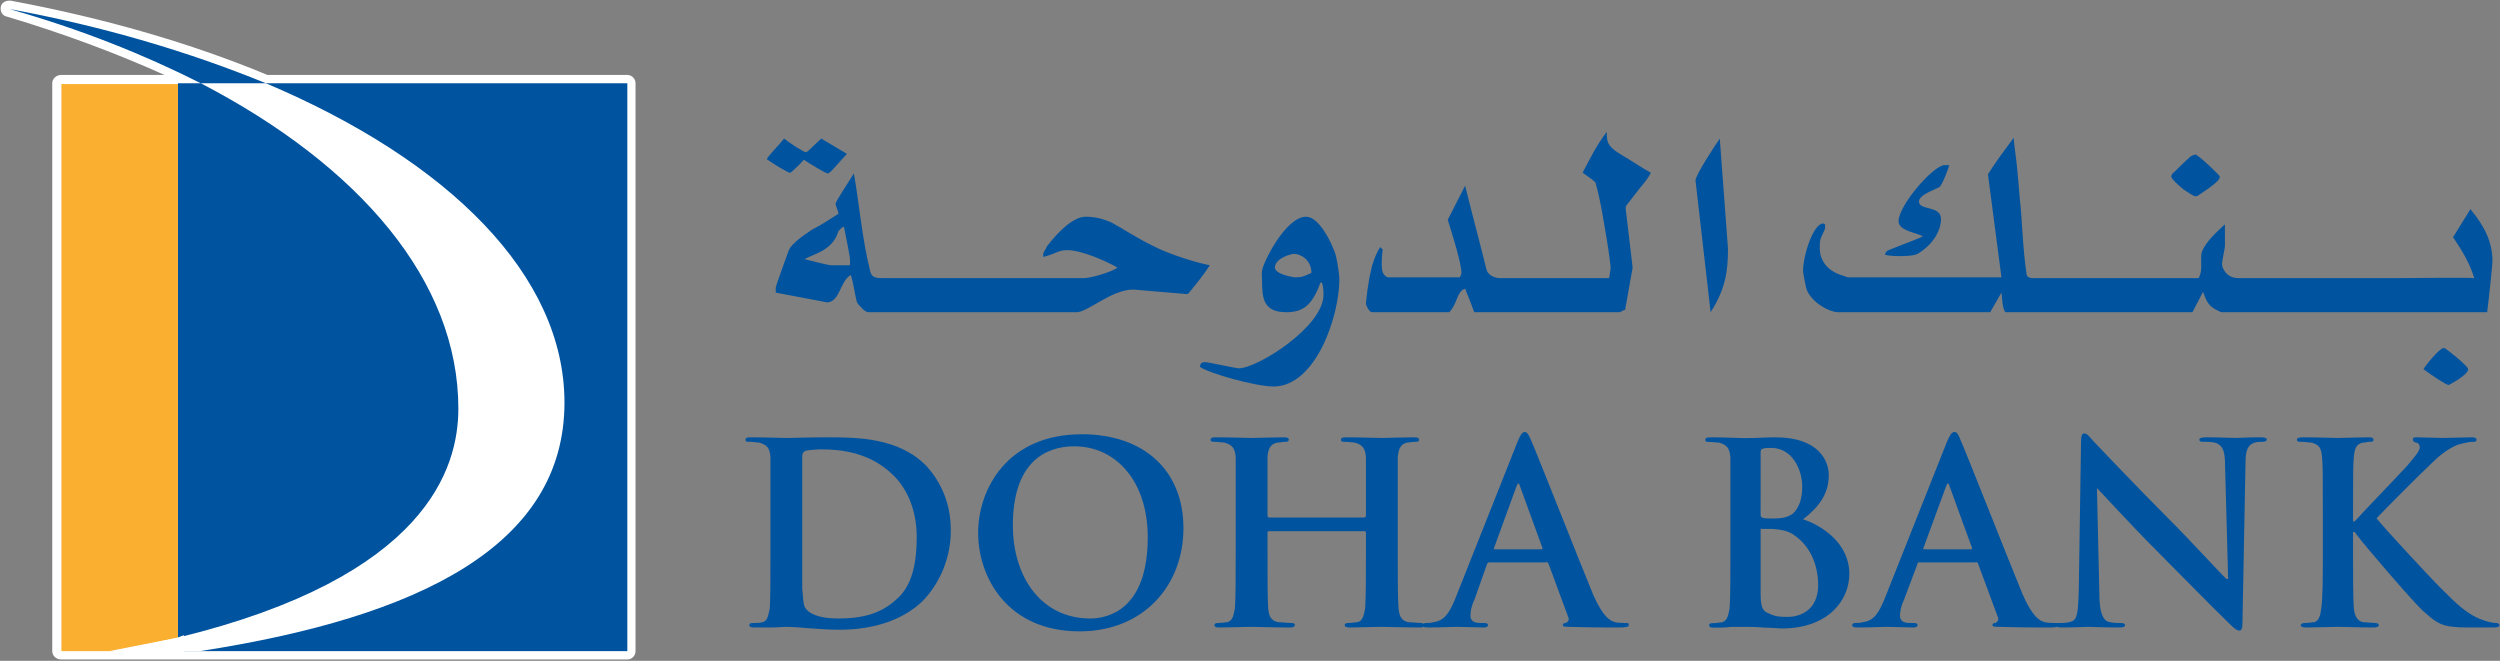
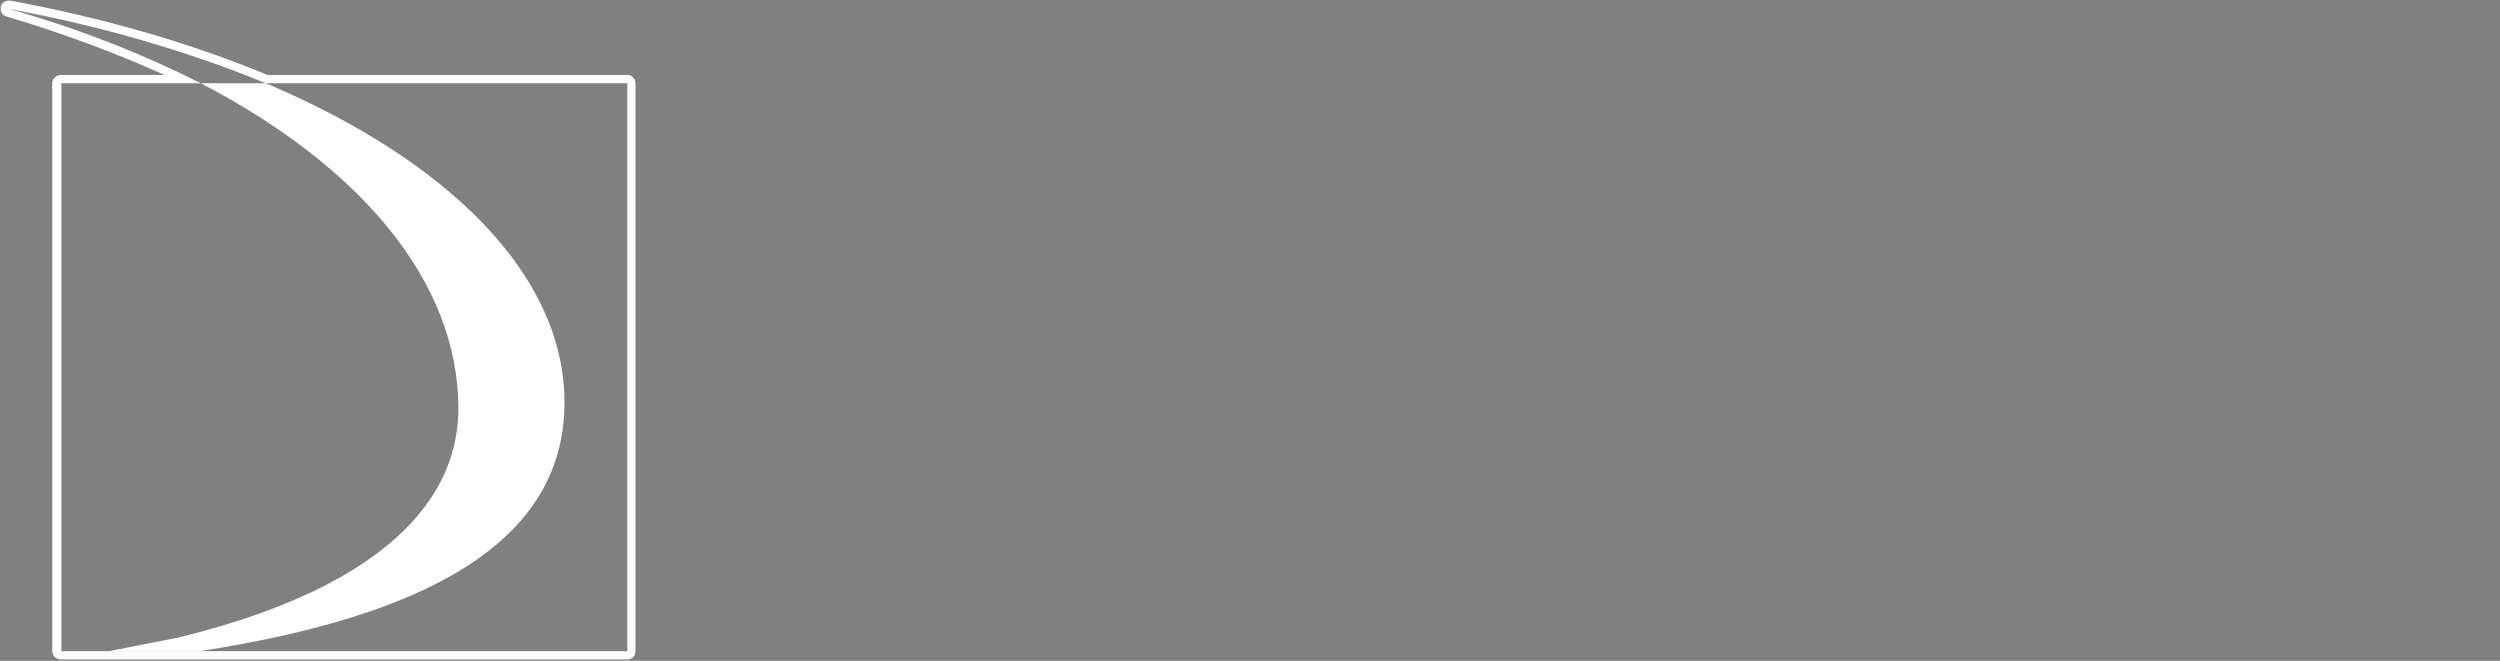
<svg xmlns="http://www.w3.org/2000/svg" version="1.2" viewBox="0 0 1555 411" width="1555" height="411">
  <rect x="0" y="0" width="1555" height="411" fill="#808080" stroke="none" />
  <title>Sustainability-Report-2021-V2-1-pdf-svg (1)-svg</title>
  <defs>
    <clipPath clipPathUnits="userSpaceOnUse" id="cp1">
      <path d="m-622-482.02h5612.14v7941.59h-5612.14z" />
    </clipPath>
  </defs>
  <style>
		.s0 { fill: #ffffff } 
		.s1 { fill: #00539f } 
		.s2 { fill: #fbaf31 } 
	</style>
  <g id="Clip-Path: Clip-Path: Page 1" clip-path="url(#cp1)">
    <g id="Clip-Path: Page 1">
      <g id="Page 1">
-         <path id="Path 367" class="s0" d="m38.2 407.4c-1.9 0-2.9-0.9-2.9-2.4v-352.7q0-2.8 2.9-2.8h75.4c-33-16.5-69.3-30.2-108.9-41.5-0.9-0.5-1.9-1.9-1.4-3.3 0-1 0.9-1.9 2.4-1.9q0 0 0.4 0c58.5 10.8 112.2 26.4 159.8 46.7h224.3c1.4 0 2.3 0.9 2.3 2.8v352.7c0 1.5-0.9 2.4-2.3 2.4z" />
        <path id="Path 368" fill-rule="evenodd" class="s0" d="m6.6 0.4c58.4 10.9 112.1 26.4 159.7 46.2h223.9c2.8 0 5.1 2.4 5.1 5.2v353.2c0 2.9-2.3 5.2-5.1 5.2h-352c-3.3 0-5.7-2.3-5.7-5.2v-353.2c0-2.8 2.4-5.2 5.7-5.2h64.1c-30.2-13.6-63.2-25.9-98.1-36.3-2.8-0.5-4.2-3.3-3.7-6.1 0.4-2.4 2.8-3.8 5.2-3.8q0.4 0 0.9 0zm118.3 51.4h-86.7v353.2h352v-353.2h-224.8c-47.1-19.3-100.8-35.4-159.7-46.2 43.8 12.3 83.8 28.3 119.2 46.2z" />
-         <path id="Path 369" class="s1" d="m165.4 51.8c-47.1-19.3-100.8-35.4-159.7-46.2 43.8 12.3 83.8 28.3 119.2 46.2h-10.4-3.8v344.8q1.9-1 3.8-1.5v9.9h275.7v-353.2z" />
-         <path id="Path 370" class="s2" d="m110.7 396.6v-344.3h-72.5v352.7h32q21.7-4.2 40.5-8.4z" />
-         <path id="Path 371" class="s1" d="m500 99.4c5.1 3.3 13.6 8.5 15 8.5 1.4 0 8.5-8.9 11.8-12.2l-16-9.5c-2.8 2.4-8.5 8.5-9.4 8.5-1.4 0-9.5-5.2-13.7-8.5-3.8 4.8-8.9 9.5-10.8 12.8 4.7 3.3 13.2 8.5 14.6 8.5 0.4 0 5.6-4.8 8.5-8.1z" />
        <path id="Path 371" class="s0" d="m285.1 254.1c0 36.8-19.3 104.7-174.4 142.5l-42.8 8.4h56.5c137.1-21.2 226.7-66 226.7-154.6 0-79.3-72.1-150.5-185.7-198.6h-40.5c98.9 51.4 160.2 123.1 160.2 202.3z" />
-         <path id="Path 372" fill-rule="evenodd" class="s1" d="m752.5 165c-3.3 5.2-8.5 11.8-13.2 17.4-0.4 0.5-0.4 0.5-1.4 0.5l-33-2.8c-13.6 0-28.2 14.1-35.3 14.1h-129.6c-0.9 0-1.9-0.9-2.8-1.4-1.4-1.4-3.8-3.7-4.3-5.2-1.4-5.2-1.8-10.8-3.7-16.5-6.6 3.3-6.6 16.5-14.6 17l-32.1-6.1v-2.9c0-1.4 5.2-15 8-23.1 1.9-5.1 11.3-10.8 14.6-13.2 5.7-2.8 11.3-6.6 16.5-9.9-0.4-1.9-1.9-5.2-1.9-6.1 0-1.4 7.6-12.7 11.4-18.9 3.3 18 5.1 41.1 10.3 61.3 1 3.8 4.3 3.8 8 3.8h124.9c4.2 0 18.4-4.2 20.7-6.6-6.6-3.8-22.1-10.8-31.1-10.8-6.1 0-7 2.3-15 4.2v-1.9c0-0.9 1.8-3.3 2.3-4.7 6.1-8 16-18.4 24-18.4 6.2 0 11.4 1.4 16.5 3.8 7.1 3.8 14.6 9 25 14.1 8 4.3 24 9.9 35.8 12.3zm-223.8-3.8c0-1.4-2.4-13.6-3.8-20.3-1.9 1-3.7 2.9-3.7 3.8-3.8 11.3-15.1 13.2-20.8 16.5 5.7 1.4 15.1 3.8 16.5 3.8h11.8zm263.4 79.2c-11.3 0-41-8.5-45.7-12.2 0-3.3 2.8-2.9 3.8-2.9 1.4 0 18.8 3.8 20.2 3.8 11.8 0 52.8-25.9 52.8-45.7 0-1.5 0-4.8-0.9-7.6h-1c-5.2 14.6-11.3 18.4-21.2 18.4-14.1 0-15.1-8.5-15.1-19.3 0-1.4-0.4-4.3 0-6.6 0.5-4.7 14.6-33.5 27.4-33.5 8 0 15.5 16 16.5 18.9 0.9 1.8 1.8 4.2 2.3 6.6 1 4.2 1.9 11.7 1.9 13.2 0 23.1-14.6 66.9-41 66.9zm23.6-70.7c0-8-6.6-11.8-10.9-11.8-1.9 0-11.8 2.8-11.8 8.5 0 4.2 11.4 6.1 12.8 6.1 3.7 0 5.2-0.5 9.9-2.8zm196.5-71.2c4.7 2.8 9.4 6.1 14.6 8.9-1 2.4-2.9 4.8-4.7 7.1-2.9 3.3-7.1 9-10.4 13.2-0.5 0.5-0.5 1-0.5 2.4l4.3 36.3-4.7 26.4c-1.5 0-2.4 1.4-3.8 1.4h-90c-1.9-5.2-3.8-9.9-5.7-14.6-5.2 1.4-4.7 9.4-9.9 14.6h-48c-1.9 0-3.8-4.7-3.8-5.2 0-0.9 1.4-14.6 3.3-21.2 0.5-3.3 2.8-9.9 5.6-14.1l1.5 1.4c-0.5 4.2-1 10.8 0 14.1 0.4 1.4 2.3 3.3 3.3 3.3h44.7c0.5-1.4 1-1.4 1-2.8 0-7.1-8-31.1-8.5-33l10.8-21.2c4.3 17.4 9.4 36.3 13.2 51.8 0.5 3.3 4.7 5.7 8.5 5.7h67.9c0.4-3.3 0.9-5.2 0.9-6.6 0-1.4-1.4-11.8-2.4-17.5-1.4-8-3.7-24-7-35.3-1-1.4-4.7-3.8-8-6.2 4.7-8.9 8-16 15-25.4 0 2.8 0 6.1 1.9 8.5 2.4 3.3 7.1 5.6 10.9 8zm51.8 95.7l-9.4-82c0-3.3 12.7-22.7 15.1-26l5.1 68.4c0 13.7-1.4 25-10.8 39.6zm318.1 0c-1 0-2.4-0.9-3.3-1.4-5.7-2.4-7.1-7.5-8.5-11.3l-6.6 12.7h-116.4c-1.9-2.8-1.9-8-2.4-12.2l-7 12.2h-94.3c-6.6 0-17.9-7.1-20.2-15.1-0.5-2.8-1.9-8.9-1.9-10.4 0-10.3 6.6-30.1 12.7-29.7 0 0 0.5 0.5 1 0.5v2.4c0 0.9-2.4 5.2-2.9 7-0.4 1-0.4 4.3-0.4 5.2 0 7.6 4.2 14.6 15 17.5 0.5 0 1.4 0.9 2.9 0.9h95.1l-8.4-64.1c4.7-7.6 10.8-15.6 16-22.7 0.5 6.6 1.9 15.1 2.3 20.3 0.5 4.3 1 11.8 1.5 17.5 1.4 10.8 1.8 31.6 4.2 46.7 0 2.3 2.3 2.8 4.2 2.8h102.8c3.3-5.7 0.4-12.3 2.3-17 2.8-6.1 8.5-11.3 14.1-16.5v13.7c0 0.9-1.8 9.4-1.8 10.8q0 2.2 1.4 4.3c2.3 3.7 5.6 4.7 9.4 4.7h96.1c1.4 0 49.5-0.5 50 0-3.3-10.4-7.6-17-13.2-25.5l10.8-17.4c9 10.8 13.7 20.7 13.7 32.5 0 1.4-1.9 20.8-3.3 31.6zm-31.6-84.4c0-0.9 1-2.4 1.9-2.8 1.9-1.9 6.6-6.6 10.4-9.9 0.4 0 1.9-1 2.8-1 1.4 0 15.1 12.8 15.1 13.7 0 1.4-1 2.4-1.4 2.8-3.3 3.3-8 6.2-11.3 8.5-1 0.5-1 1-2.4 1-1.4 0-5.2-2.9-7.5-4.3-2.4-1.9-7.6-6.6-7.6-8zm-169.1 49.5c-1 0-6.2 0-9-0.9 0-0.5 0.9-1.9 1.4-2.4 5.2-2.3 14.6-5.6 22.2-8.9-3.3-2.4-15.1-3.3-15.1-9.5 0-9.9 21.7-34.9 28.7-34.9h2.9c-1.5 4.3-3.3 9.5-5.7 13.2-0.9 1.4-13.2 4.7-13.2 9.5 0 5.6 13.7 2.3 13.7 10.8 0 6.6-4.3 15.6-14.6 21.7-2.4 1.4-9.9 1.4-11.3 1.4zm338.8 57.1c0.9 0 15 11.3 15 13.2 0 3.8-12.2 9.9-12.2 9.9-1.4 0-11.3-6.6-15.6-9.9 1-1.9 9.9-13.2 12.8-13.2zm-369.9 140.5c0 16.5-13.2 34-42 34-1.9 0-6.1-0.5-10.8-0.5-4.7-0.5-9.4-0.5-11.8-0.5-1.9 0-5.2 0-9 0-3.3 0.5-7.5 0.5-10.8 0.5q-2.8 0-2.8-1.4c0-1 0.4-1.4 2.3-1.4 2.4 0 4.3-0.5 5.7-0.5 3.3-1 3.8-4.3 4.7-8.5 0.5-6.6 0.5-19.3 0.5-33.5 0-24 0-55.6 0-60.8-0.5-5.2-1.9-7.6-7.1-9-0.9 0-3.8-0.4-6.1-0.4-1.4 0-2.4 0-2.4-1.5 0-0.9 1-1.4 3.3-1.4 8.5 0 18.4 0.5 21.2 0.5 7.6 0 13.7-0.5 18.9-0.5 28.2 0 33.4 15.6 33.4 23.6 0 12.7-7.5 20.8-16 27.4 12.7 4.2 28.8 15.5 28.8 33.9zm-55.2-36.8c0 1.4 0.5 1.4 1 1.9 1.4 0.5 3.7 0.5 7.5 0.5 5.2 0 8.5-1 11.3-2.8 3.8-3.3 6.1-9 6.1-17 0-10.4-6.1-24.1-19.3-24.1-2.3 0-3.8 0-5.2 0.5-0.9 0-1.4 0.9-1.4 2.4zm35.8 43.8c0-9.9-3.3-23.1-15-31.1-3.3-2.4-7.1-3.3-13.2-3.8-2.9 0-4.3 0-6.6 0q-1-0.5-1 1v37.2c0 9.9 0.5 12.7 5.7 14.6 3.7 1.9 7.5 1.9 11.3 1.9 7.1 0 18.8-3.8 18.8-19.8zm-394.8-35.4c0 35.9-25 64.2-64.6 64.2-44.8 0-63.1-33.5-63.1-61.3 0-26.9 17.9-61.3 64.5-61.3 38.7 0 63.2 22.6 63.2 58.4zm-22.2 5.7c0-34.9-19.8-56.6-45.7-56.6-17.9 0-38.2 9.9-38.2 49.1 0 32.5 17.9 58 48.1 58 10.8 0 35.8-5.2 35.8-50.5zm-137.6-44.3c7.6 8.5 15.1 21.2 15.1 40.1 0 19.3-8.5 34.4-17 43.3-7.5 7.6-23.5 18.4-52.3 18.4-5.6 0-12.2-0.4-18.3-0.9-5.7-0.5-11.4-0.9-15.1-0.9-1.9 0-5.2 0.4-9 0.4-3.3 0-7.5 0-10.8 0q-2.8 0-2.8-1.4c0-0.9 0.4-1.4 2.3-1.4 2.4 0 4.3 0 5.7-0.5 3.3-0.4 3.7-4.2 4.7-8.5 0.4-6.6 0.4-18.8 0.4-33.4 0-24.1 0-55.7 0-60.9-0.4-5.2-1.8-7.5-7-8.9-1 0-3.8-0.5-6.1-0.5-1.5 0-2.4 0-2.4-1.4 0-1 0.9-1.4 3.3-1.4 8.5 0 17.9 0.4 22.6 0.4 4.7 0 14.6-0.4 24-0.4 19.4 0 45.3 0 62.7 17.9zm-6.1 44.3c0-19.8-8-32.5-15.1-39.1-14.1-13.7-32-15.6-44.3-15.6-2.8 0-8.5 0.5-9.9 0.9-1.4 1-1.9 1.5-1.9 3.3 0 5.2 0 18.9 0 31.2 0 16.5 0 48.5 0 51.4 0.5 3.7 0.5 10.3 1.9 11.8 1.9 3.3 8 6.6 20.3 6.6 16 0 26.8-3.3 35.8-11.4 10.4-8.4 13.2-23.1 13.2-39.1zm442.9 54.7c0 1-1.4 1.4-7 1.4-5.7 0-17 0-29.7-0.4-2.4 0-4.3 0-4.3-1 0-0.9 0.5-1.4 1.9-1.4 1-0.5 2.4-1.9 1.4-3.8l-12.2-33q-0.5-1.4-1.9-0.9h-34.9c-0.4 0-0.9 0-1.4 0.9l-8 22.6c-1.9 3.8-2.4 7.6-2.4 9.5 0 2.8 1.5 4.7 6.2 4.7h2.3c1.9 0 2.4 0.5 2.4 1.4q0 1.4-2.8 1.4c-4.8 0-11.8-0.4-16.5-0.4-1.9 0-10.4 0.4-18.4 0.4q-1.4 0-2.4-0.4-0.9 0.4-1.9 0.4c-10.3 0-20.2-0.4-24.5-0.4-3.7 0-13.2 0.4-19.3 0.4q-3.3 0-3.3-1.4c0-0.9 0.5-1.4 2.4-1.4 2.3 0 4.2-0.5 5.6-0.5 3.3-0.9 3.8-4.2 4.7-8.5 0.5-6.6 0.5-19.3 0.5-33.4v-13.7c0-1-0.5-1-0.9-1h-59.4c-0.5 0-0.9 0-0.9 1v13.7c0 14.1 0 26.8 0.4 33.4 0.5 4.3 1.4 7.6 6.2 8.5 2.3 0 5.6 0.5 8 0.5q2.8 0 2.3 1.4 0 1.4-2.8 1.4c-10.4 0-20.3-0.4-24.5-0.4-3.3 0-13.2 0.4-19.8 0.4q-2.8 0-2.8-1.4c0-0.9 0.4-1.4 2.3-1.4 2.4 0 4.3-0.5 5.7-0.5 3.3-0.9 3.8-4.2 4.7-8.5 0.5-6.6 0.5-19.3 0.5-33.4 0-24.1 0-55.7 0-60.9-0.5-5.2-1.9-7.5-7.1-8.9-0.9 0-3.8-0.5-6.1-0.5-1.4 0-2.4 0-2.4-1.4 0-1 1-1.4 3.3-1.4 8.5 0 18.4 0.4 22.2 0.4 3.7 0 13.6-0.4 19.8-0.4 2.3 0 3.3 0.4 3.3 1.4 0 1.4-1 1.4-2.9 1.4-0.9 0-2.3 0.5-4.2 0.5-4.3 0.9-5.7 3.7-6.1 8.9 0 5.2 0 9.4 0 33.5v2.8c0 1 0.4 1.4 0.9 1.4h59.4c0.4 0 0.9-0.4 0.9-1.4 0-24 0-31.1 0-36.3-0.5-5.2-1.9-7.5-7-8.9-1 0-3.8-0.5-6.2-0.5-1.4 0-2.3 0-2.3-1.4 0-1 0.9-1.4 3.3-1.4 8.4 0 17.9 0.4 22.1 0.4 3.8 0 13.7-0.4 19.8-0.4 2.4 0 3.3 0.4 3.3 1.4 0 1.4-0.9 1.4-2.8 1.4-1.4 0-2.9 0.5-4.7 0.5-3.8 0.9-5.2 3.7-5.7 8.9 0 5.2 0 9.4 0 33.5v27.4c0 14.1 0 26.8 0.5 33.4 0.5 4.3 1.4 7.6 6.1 8.5 2.4 0 5.7 0.5 8 0.5q1 0 1.4 0.5 0.5-0.5 1.4-0.5c1.5 0 3.3 0 4.8-0.5 7-0.9 9.9-6.1 13.2-13.7l39.1-98.5c1.8-4.3 2.8-6.1 4.7-6.1 0.9 0 2.3 1.4 3.7 5.1 3.8 8.5 28.8 72.2 38.7 96.2 6.1 13.7 10.3 16.1 13.6 17 2.4 0.5 4.8 0.5 6.6 0.5 1.5 0 1.9 0 1.9 1.4zm-53.7-48.1l-14.1-38.7c0-0.4-0.5-1.4-1-1.4-0.4 0-0.4 1-0.9 1.4l-14.1 38.7q-0.5 0.9 0.4 0.9h28.8c0.9 0 0.9-0.4 0.9-0.9zm450.5-67.4q0 1.4-2.8 1.4c-1.5 0-2.9 0-4.7 0.5-4.3 1.4-5.7 4.7-5.7 13.2l-1.9 99c0 3.3-0.5 4.7-1.9 4.7-1.9 0-3.7-1.9-5.2-3.3-9.9-9.4-30.1-30.2-46.1-46.2-17-17-34.4-36.3-37.3-39.1l1.5 65.5c0 12.3 2.3 16 5.1 17.5 2.9 0.9 5.7 0.9 8 0.9q2.9 0 2.9 1.4c0 1-1.4 1.4-3.8 1.4-9.9 0-16-0.4-19.3-0.4-1.4 0-8.5 0.4-16.5 0.4q-1.9 0-2.8-0.4c-1 0.4-2.9 0.4-6.2 0.4-5.6 0-16.9 0-29.6-0.4-2.4 0-4.3 0-4.3-1 0-0.9 0.5-1.4 1.9-1.4 0.9-0.5 2.4-1.9 1.4-3.8l-12.2-33q-0.5-1.4-1.9-0.9h-34.9c-0.5 0-0.9 0-0.9 0.9l-8.5 22.6c-1.9 3.8-2.4 7.6-2.4 9.5 0 2.8 1.4 4.7 6.1 4.7h2.4c1.9 0 2.4 0.5 2.4 1.4q0 1.4-2.9 1.4c-4.7 0-11.7-0.4-16.5-0.4-1.8 0-10.3 0.4-18.3 0.4q-2.9 0-2.9-1.4 0-1.4 1.9-1.4c1.4 0 3.3 0 4.7-0.5 7.1-0.9 9.9-6.1 13.2-13.7l39.1-98.5c1.9-4.3 2.9-6.1 4.8-6.1 1.4 0 2.3 1.4 3.7 5.1 3.8 8.5 28.8 72.2 38.7 96.2 6.1 13.7 10.3 16.1 13.6 17 2.4 0.5 4.7 0.5 6.6 0.5q1 0 1.4 0 0.5 0 1.4 0c1.9 0 4.8 0 7.1-0.9 3.8-1 4.3-5.7 4.7-19.4l1.4-92.4c0-3.3 0.5-5.2 1.9-5.2 1.9 0 3.3 1.9 5.7 4.7 1.9 1.9 25.9 27.4 48.5 50 10.9 10.8 31.6 33.5 34.4 35.8h1l-1.9-70.2c0-9.5-1.4-12.3-5.2-14.2-2.4-0.9-6.1-0.9-8.5-0.9-1.9 0-2.3-0.5-2.3-1.4 0-1 1.8-1.4 4.2-1.4 8 0 15.5 0.4 18.8 0.4 1.5 0 7.6-0.4 15.1-0.4 2.4 0 3.8 0.4 3.8 1.4zm-183.3 67.4l-14.1-38.7c0-0.4-0.5-1.4-1-1.4-0.5 0-0.5 1-0.9 1.4l-14.2 38.7c-0.4 0.5 0 0.9 0.5 0.9h28.7c1 0 1-0.4 1-0.9zm328 48.1c0 1-1 1.4-3.8 1.4h-13.7c-4.7 0-7.5 0-10.8-0.4-8.5-0.5-12.3-3.8-19.3-10-6.6-6.1-37.7-42.4-40.6-46.6l-1.8-2.4h-1v14.2c0 14.1 0 26.8 0.5 33.4 0.5 4.3 1.9 7.6 5.6 8.5 2.4 0 5.7 0.5 7.6 0.5 1.4 0 2.3 0.5 2.3 1.4 0 1-1.4 1.4-3.3 1.4-8.5 0-18.3-0.4-22.1-0.4-3.8 0-13.7 0.4-19.8 0.4q-3.3 0-3.3-1.4 0-1.4 2.8-1.4c2.4 0 4.3-0.5 5.7-0.5 2.8-0.9 3.7-4.2 4.2-8.5 1-6.6 1-19.3 1-33.4v-27.4c0-24.1 0-28.3-0.5-33.5-0.5-5.2-1.4-7.5-6.6-8.9-1.4 0-3.8-0.5-6.1-0.5-1.9 0-2.9 0-2.9-1.4 0-1 1.5-1.4 3.8-1.4 8 0 17.9 0.4 21.7 0.4 3.8 0 13.6-0.4 18.8-0.4 2.4 0 3.3 0.4 3.3 1.4 0 1.4-0.9 1.4-2.3 1.4-1.4 0-2.4 0.5-4.3 0.5-4.2 0.9-5.1 3.7-5.6 8.9-0.5 5.2-0.5 9.4-0.5 33.5v6.6h1c5.1-5.7 27.8-29.2 32.5-34.4 4.2-5.2 8-9 8-11.8 0-1.4-1-2.8-2.4-2.8-1.4-0.5-1.9-1-1.9-1.9 0-1 0.5-1.4 2.4-1.4 3.3 0 11.8 0.4 16 0.4 4.7 0 13.7-0.4 18.4-0.4 1.4 0 2.8 0.4 2.8 1.4 0 1.4-0.9 1.4-2.3 1.4-2.4 0-6.2 0.9-9.5 1.9-4.7 1.9-9.9 5.2-16.5 11.8-5.1 4.7-28.7 28.3-33.9 33.9 5.7 7.1 36.3 40.1 42.4 45.8 6.6 6.6 13.7 13.6 22.2 16.9 4.7 1.9 8 2.4 9.9 2.4 0.9 0 1.9 0.5 1.9 1.4z" />
      </g>
    </g>
  </g>
</svg>